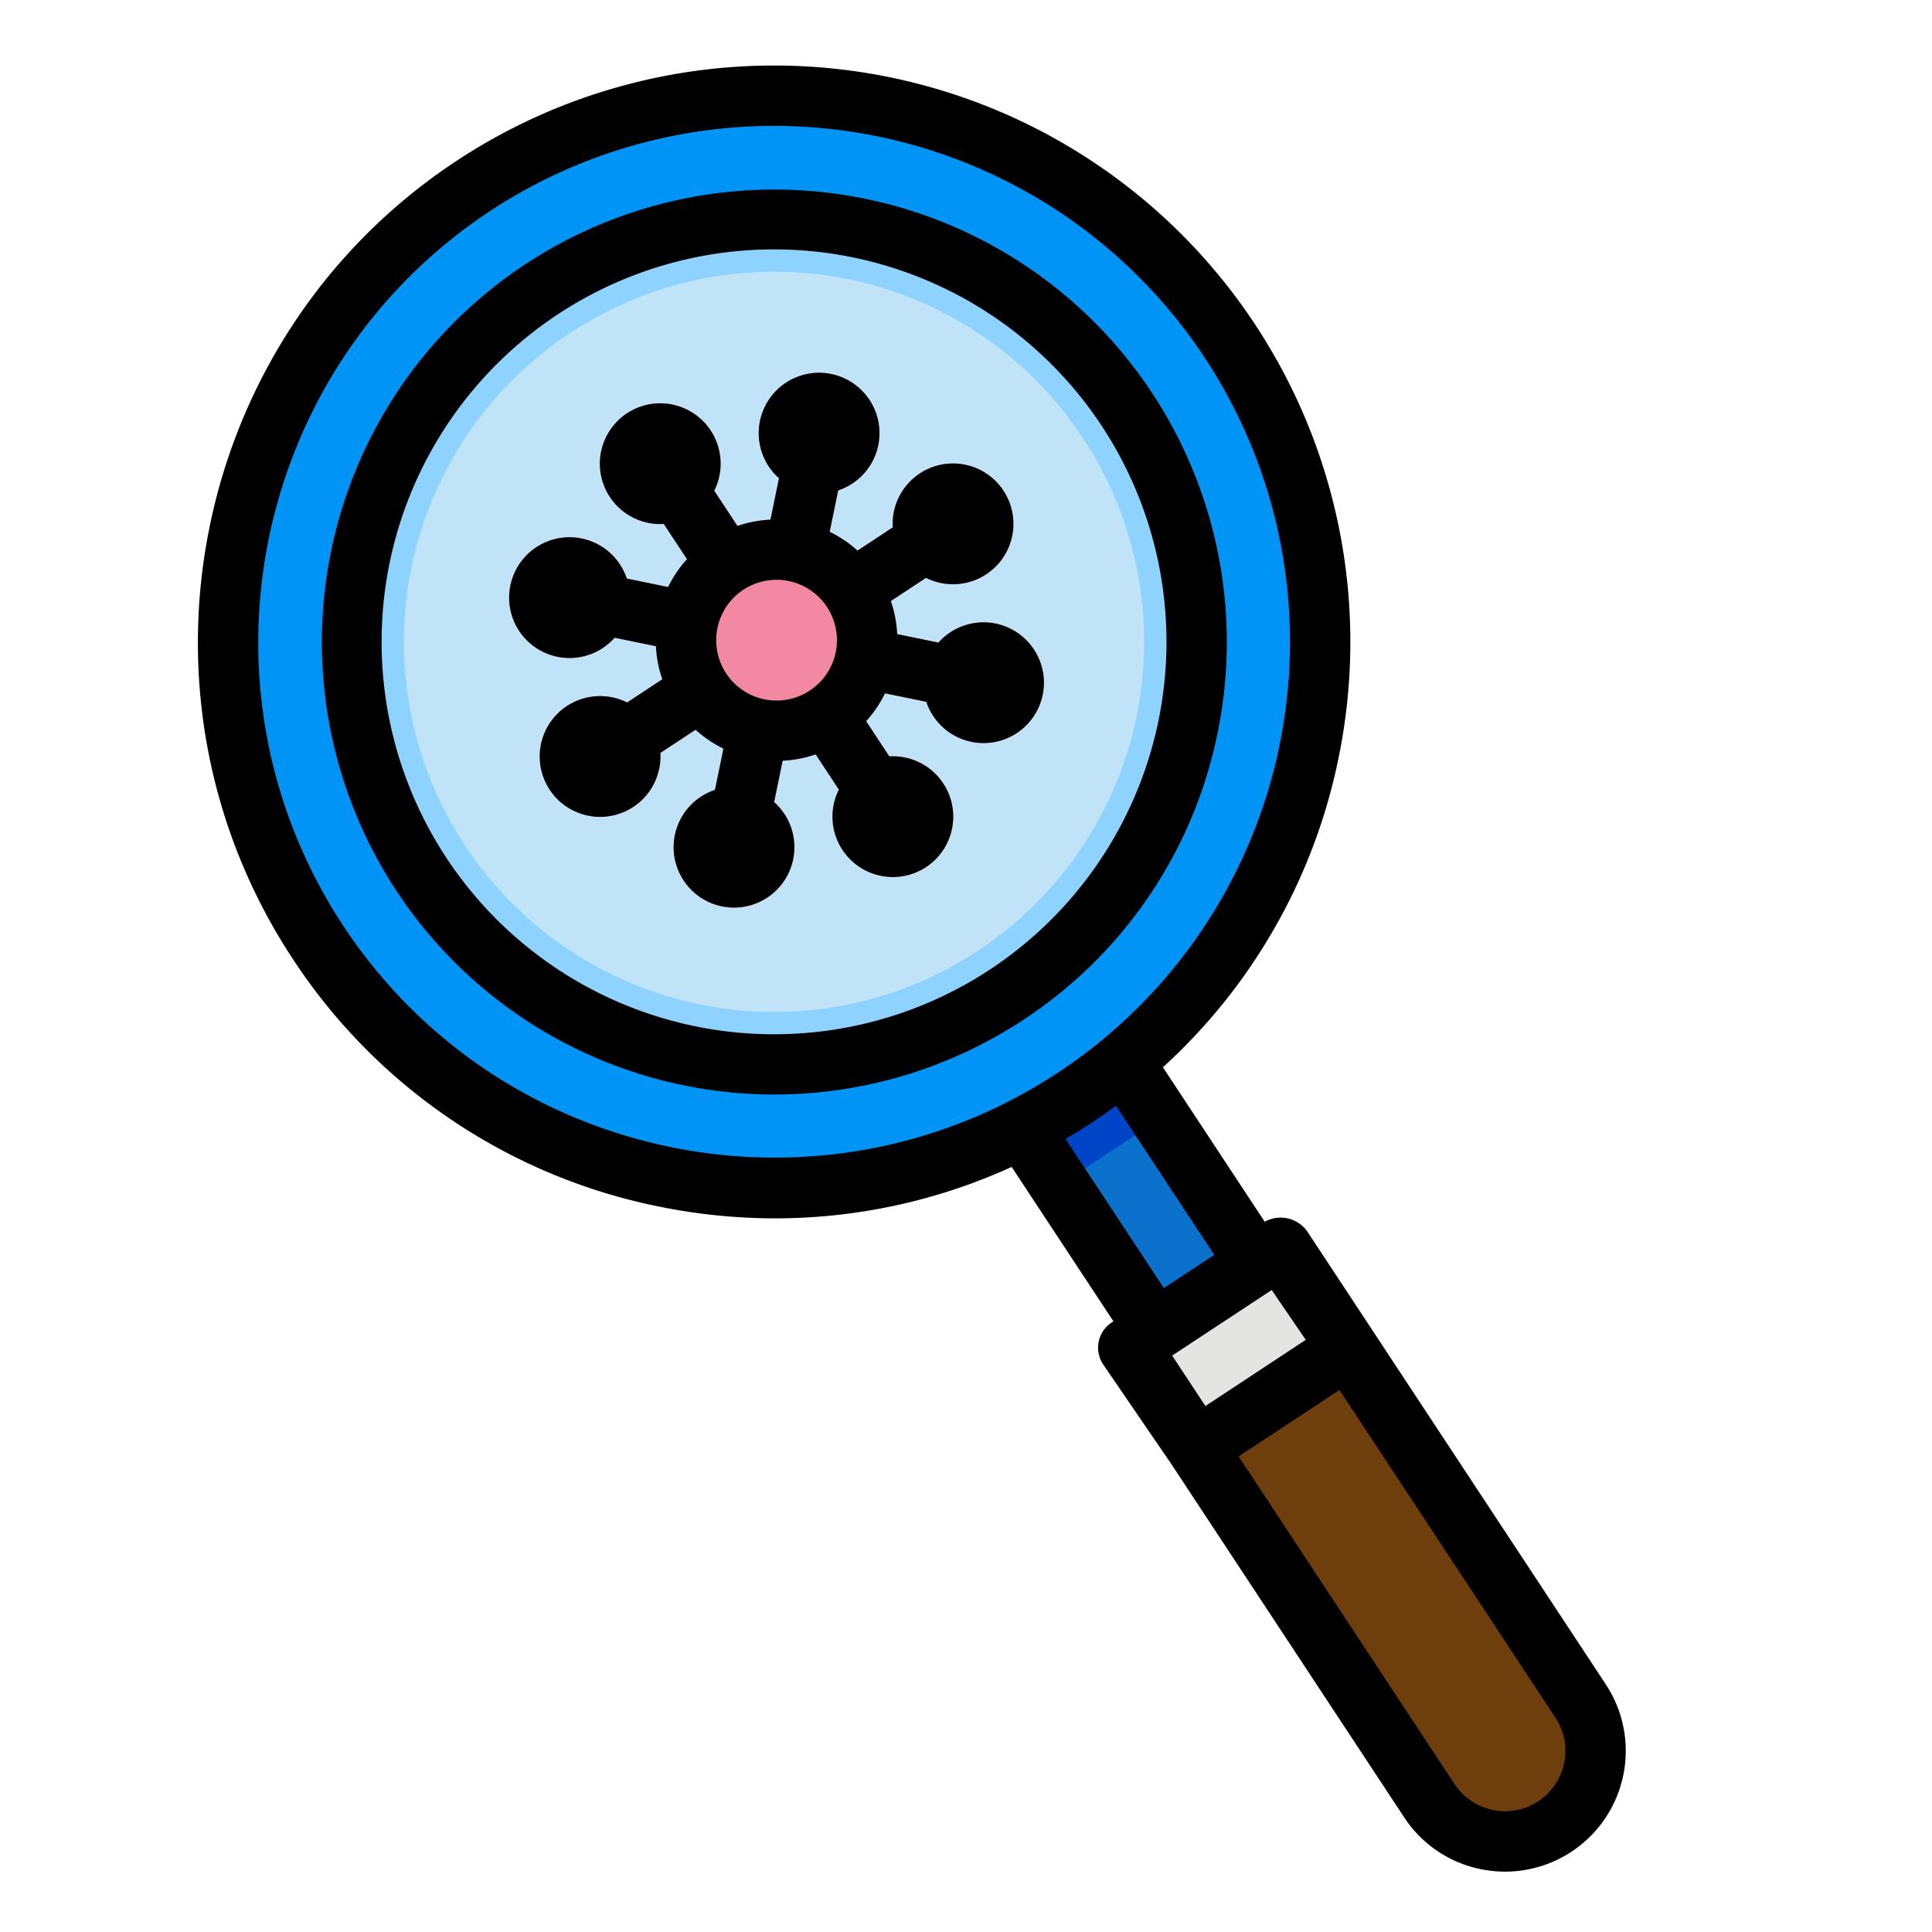
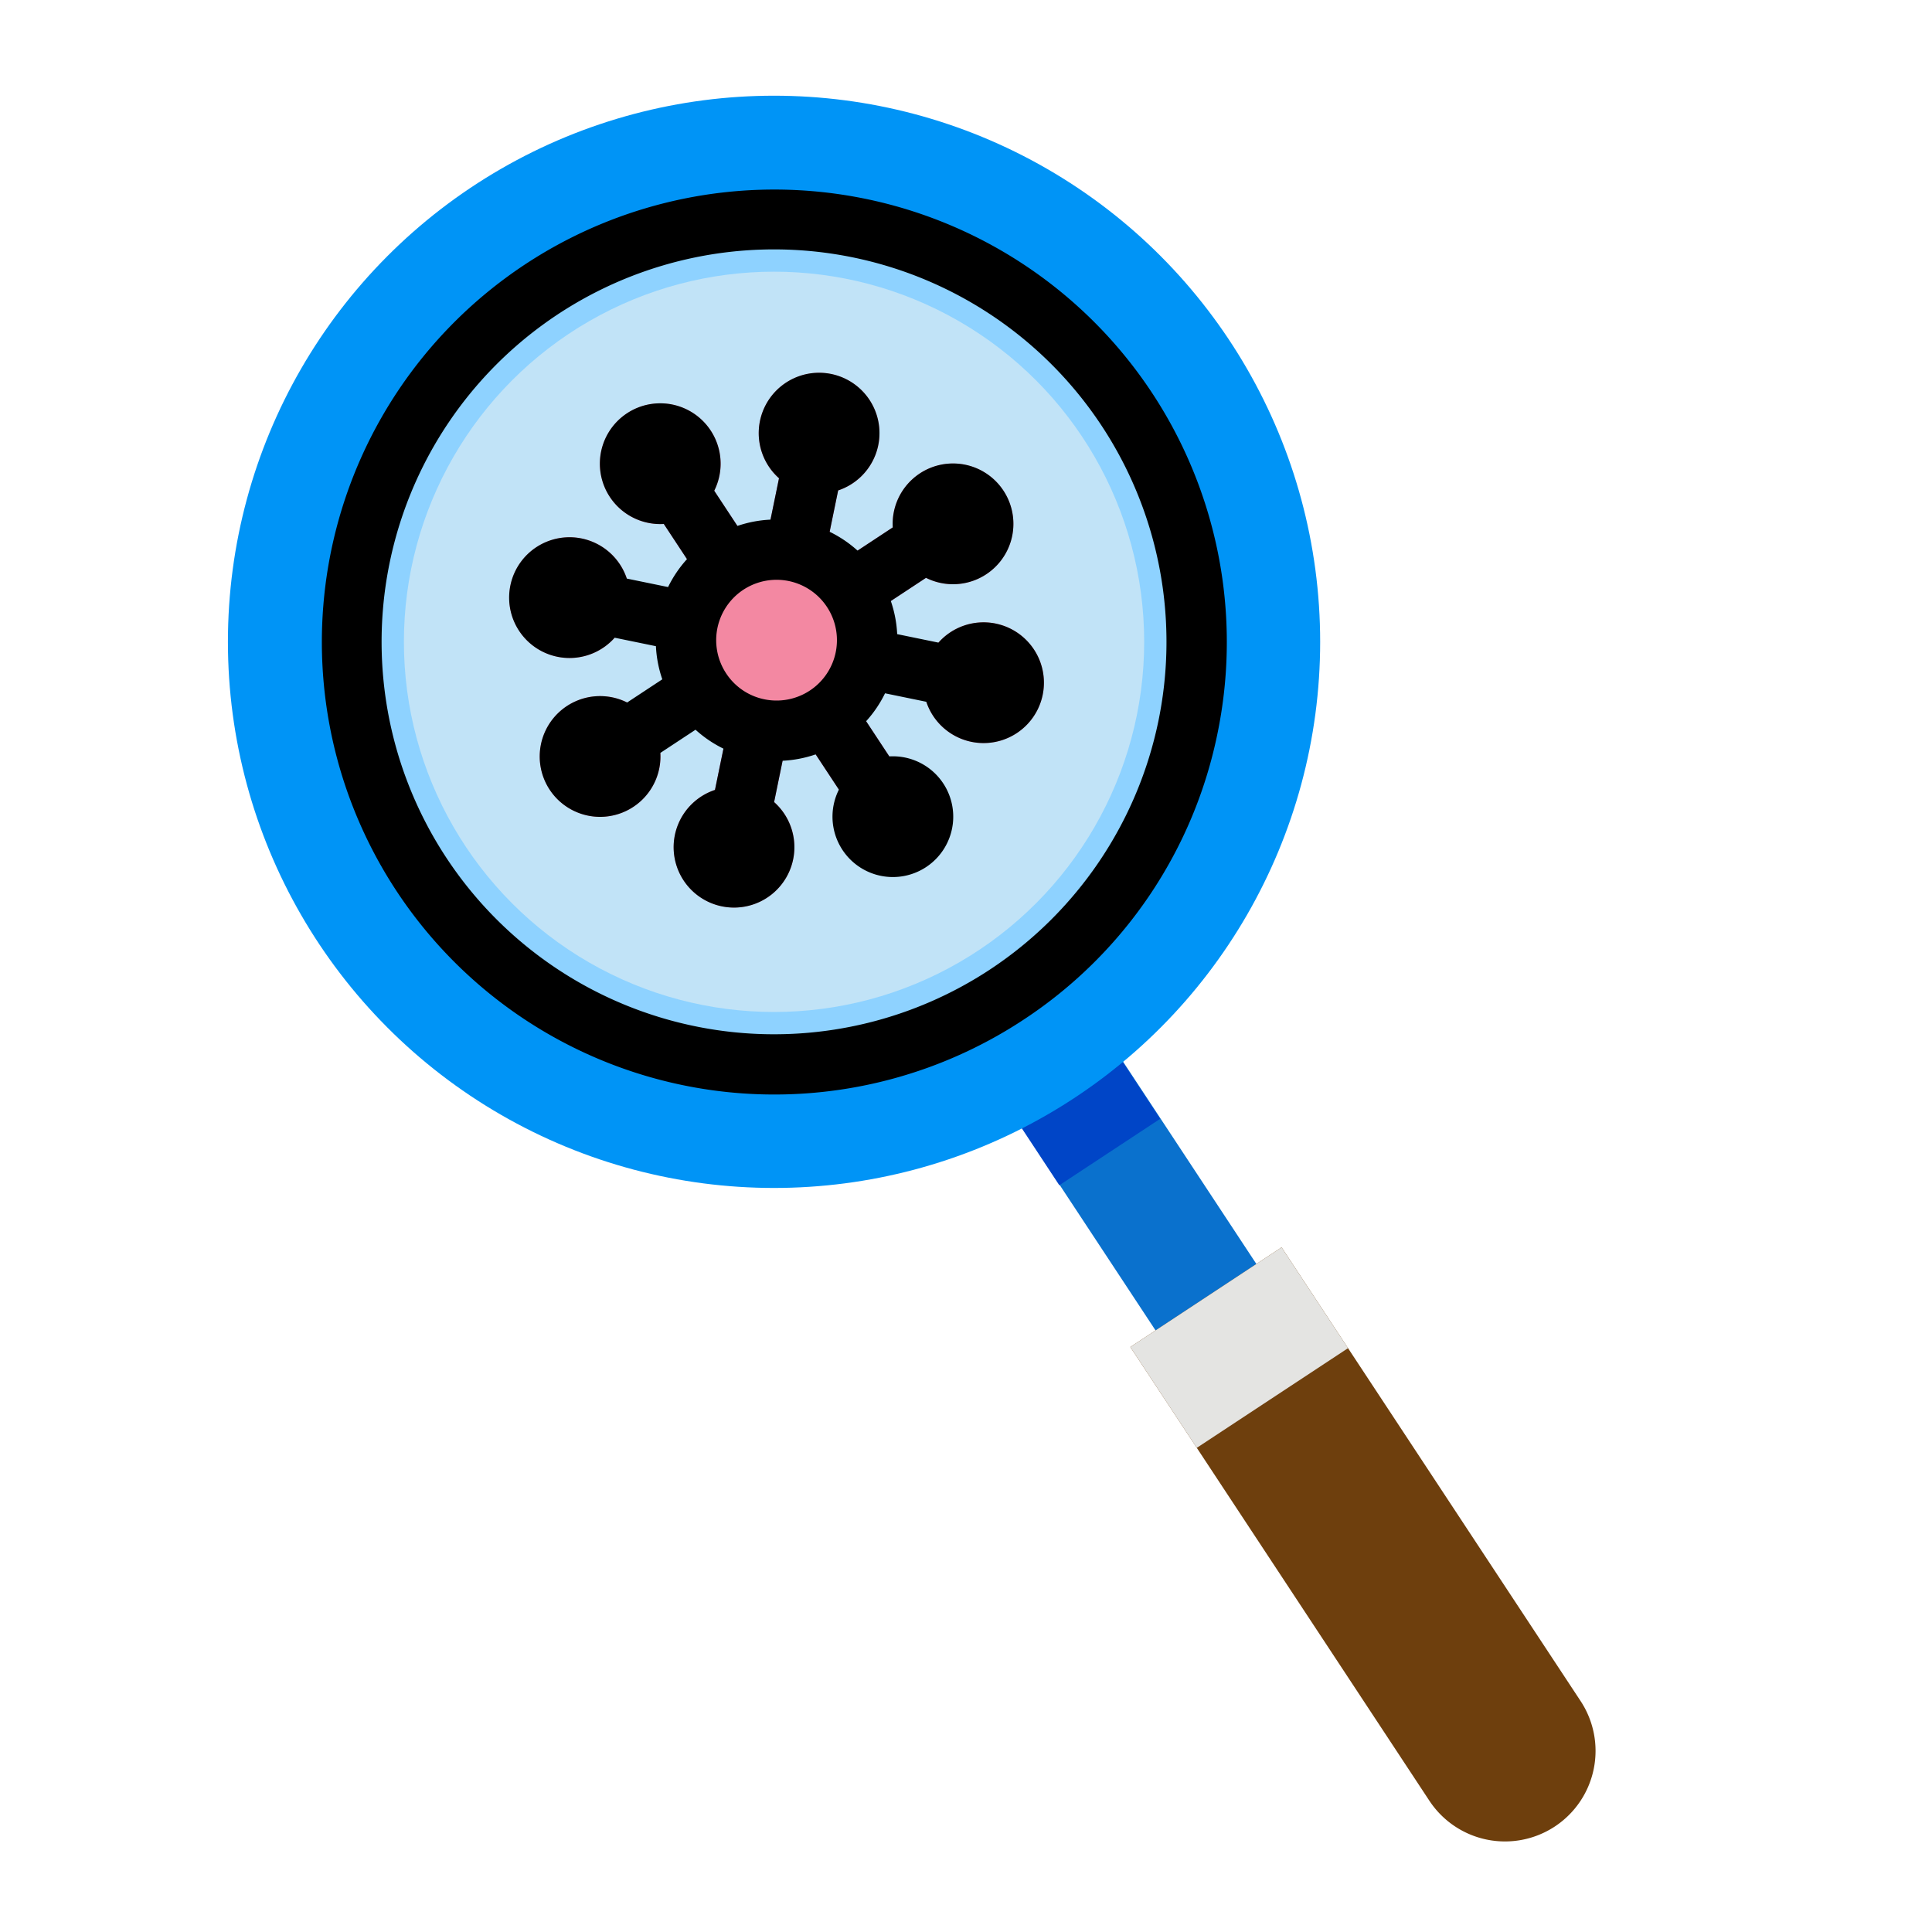
<svg xmlns="http://www.w3.org/2000/svg" viewBox="0 0 512 512">
  <g data-name="filled outline" id="filled_outline">
    <rect height="79.101" style="fill:#0a71cd" transform="translate(-124.468 218.313) rotate(-33.388)" width="32" x="285.736" y="277.119" />
    <rect height="25.815" style="fill:#0045c7" transform="matrix(0.835, -0.55, 0.55, 0.835, -114.646, 206.573)" width="32" x="271.074" y="281.516" />
    <path d="M341.82,329.9h48a0,0,0,0,1,0,0v144a24,24,0,0,1-24,24h0a24,24,0,0,1-24-24v-144A0,0,0,0,1,341.82,329.9Z" style="fill:#6e3f0d" transform="translate(-167.399 269.626) rotate(-33.388)" />
    <rect height="32" style="fill:#e4e4e2" transform="translate(-142.33 239.662) rotate(-33.388)" width="48" x="304.399" y="341.123" />
    <circle cx="205.129" cy="170.092" r="144.729" style="fill:#0094f6" />
    <circle cx="205.129" cy="170.092" r="112" style="fill:#8ed2ff" />
    <circle cx="205.129" cy="170.092" r="98.092" style="fill:#c1e3f7" />
    <path d="M192.6,157.614a7.994,7.994,0,0,1-6.688-3.6L172.7,133.976a8,8,0,0,1,13.36-8.8l13.207,20.039a8,8,0,0,1-6.672,12.4Z" style="fill:#c75b93" />
-     <path d="M182.3,172.822a8.013,8.013,0,0,1-1.618-.165l-23.509-4.83a8,8,0,1,1,3.221-15.673l23.508,4.83a8,8,0,0,1-1.6,15.838Z" style="fill:#c75b93" />
-     <path d="M165.727,204.067a8,8,0,0,1-4.411-14.68l20.039-13.208a8,8,0,1,1,8.805,13.36l-20.039,13.207A7.957,7.957,0,0,1,165.727,204.067Z" style="fill:#c75b93" />
    <path d="M196.144,224.671a8.088,8.088,0,0,1-1.619-.165,8,8,0,0,1-6.225-9.446l4.83-23.509a8,8,0,1,1,15.672,3.22l-4.83,23.508A8,8,0,0,1,196.144,224.671Z" style="fill:#c75b93" />
    <path d="M232.22,217.73a7.993,7.993,0,0,1-6.688-3.6l-13.208-20.039a8,8,0,0,1,13.36-8.8l13.208,20.039a8,8,0,0,1-6.672,12.4Z" style="fill:#c75b93" />
-     <path d="M252.822,187.314a8.013,8.013,0,0,1-1.618-.165l-23.509-4.83a8,8,0,0,1,3.221-15.673l23.509,4.831a8,8,0,0,1-1.6,15.837Z" style="fill:#c75b93" />
    <path d="M210.636,154.144a8.081,8.081,0,0,1-1.619-.165,8,8,0,0,1-6.226-9.447l4.831-23.509a8,8,0,1,1,15.672,3.221l-4.831,23.509A8,8,0,0,1,210.636,154.144Z" style="fill:#c75b93" />
    <circle cx="174.979" cy="122.894" r="16" style="fill:#f388a2" />
    <circle cx="150.943" cy="158.38" r="16" style="fill:#f388a2" />
    <circle cx="159.039" cy="200.469" r="16" style="fill:#f388a2" />
    <circle cx="194.525" cy="224.506" r="16" style="fill:#f388a2" />
-     <circle cx="236.614" cy="216.409" r="16" style="fill:#f388a2" />
    <circle cx="260.651" cy="180.923" r="16" style="fill:#f388a2" />
    <path d="M225.844,164.445a8,8,0,0,1-4.41-14.68l20.039-13.208a8,8,0,1,1,8.8,13.36l-20.039,13.207A7.957,7.957,0,0,1,225.844,164.445Z" style="fill:#c75b93" />
    <circle cx="252.554" cy="138.834" r="16" style="fill:#f388a2" />
    <circle cx="217.068" cy="114.798" r="16" style="fill:#f388a2" />
    <circle cx="205.797" cy="169.652" r="24" style="fill:#f388a2" />
    <path d="M263.871,165.25A15.982,15.982,0,0,0,248.7,170.3l-10.936-2.248a31.6,31.6,0,0,0-1.688-8.778l9.322-6.144a16,16,0,1,0-8.806-13.359l-9.327,6.148a31.817,31.817,0,0,0-7.4-4.993l2.252-10.96a16,16,0,1,0-15.672-3.221l-2.252,10.961a31.825,31.825,0,0,0-8.77,1.669l-6.148-9.327a16,16,0,1,0-13.359,8.805l6.144,9.322a31.562,31.562,0,0,0-5.013,7.4l-10.937-2.247A16,16,0,1,0,162.891,169l10.936,2.248a31.56,31.56,0,0,0,1.689,8.778l-9.322,6.144A16,16,0,1,0,175,199.531l9.322-6.144a31.623,31.623,0,0,0,7.4,5.014l-2.247,10.935a16,16,0,1,0,15.671,3.221l2.25-10.951a31.585,31.585,0,0,0,8.766-1.688l6.154,9.336a16,16,0,1,0,13.36-8.8l-6.145-9.322a31.562,31.562,0,0,0,5.013-7.4l10.937,2.248a15.995,15.995,0,1,0,18.389-20.724Zm-61.295,20.074a15.892,15.892,0,0,1-10.138-6.867h0a16,16,0,1,1,10.138,6.868Z" />
    <path d="M322.673,194.245a119.912,119.912,0,1,0-51.507,76.042A119.212,119.212,0,0,0,322.673,194.245Zm-60.312,62.683A104,104,0,1,1,307,191.025,104.119,104.119,0,0,1,262.361,256.928Z" />
-     <path d="M354.732,200.833A152.729,152.729,0,0,0,121.08,42.569C50.764,88.914,31.262,183.825,77.606,254.141A151.733,151.733,0,0,0,174.388,319.7a154.19,154.19,0,0,0,31.052,3.175A151,151,0,0,0,268.1,309.248l26.969,40.919-.463.305a8,8,0,0,0-2.2,11.2l18.105,26.464,61.608,93.474A31.788,31.788,0,0,0,392.4,495.342a32.251,32.251,0,0,0,6.506.665,32.008,32.008,0,0,0,26.655-49.619L346.312,326.153a8.666,8.666,0,0,0-11.148-2.378l-26.979-40.933A151.592,151.592,0,0,0,354.732,200.833Zm-263.766,44.5c-41.489-62.95-24.03-147.918,38.919-189.407A136.729,136.729,0,1,1,280.372,284.255C217.424,325.745,132.455,308.287,90.966,245.336ZM310.637,359.248l26.372-17.381,9.035,13.207-26.6,17.534Zm103.874,107.97a16,16,0,0,1-29.032,5.585l-57.232-86.836,26.718-17.611L412.2,455.192A15.9,15.9,0,0,1,414.511,467.218ZM321.79,332.557l-13.36,8.805-26.059-39.537c2.293-1.348,4.568-2.736,6.806-4.211s4.423-3,6.565-4.577Z" />
  </g>
</svg>